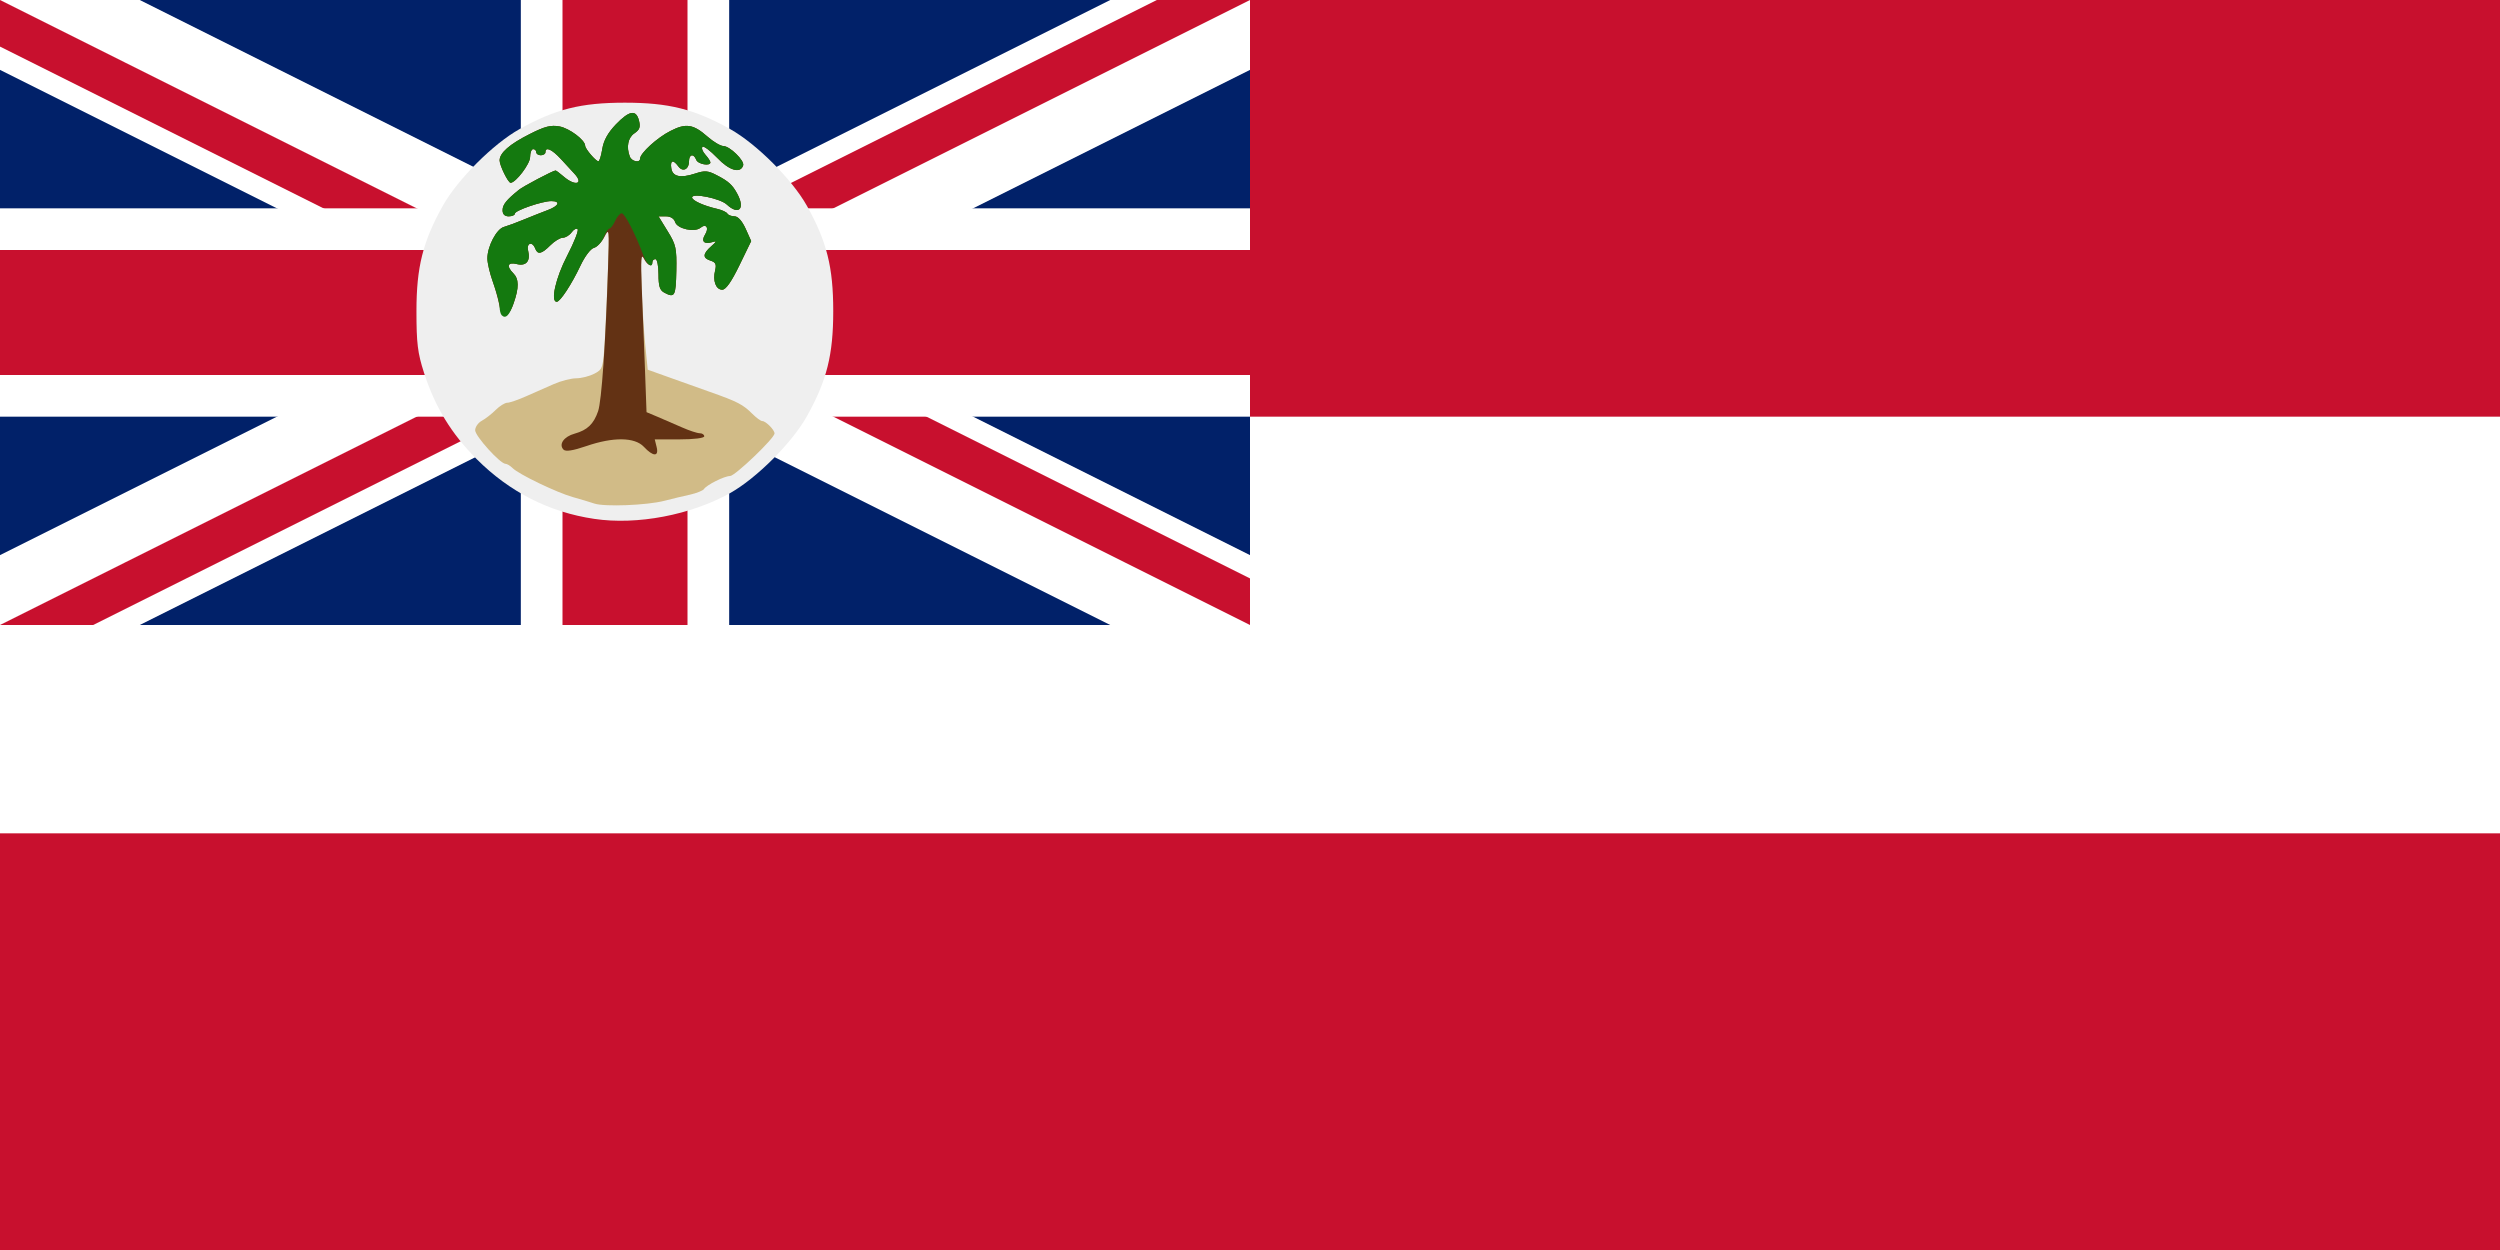
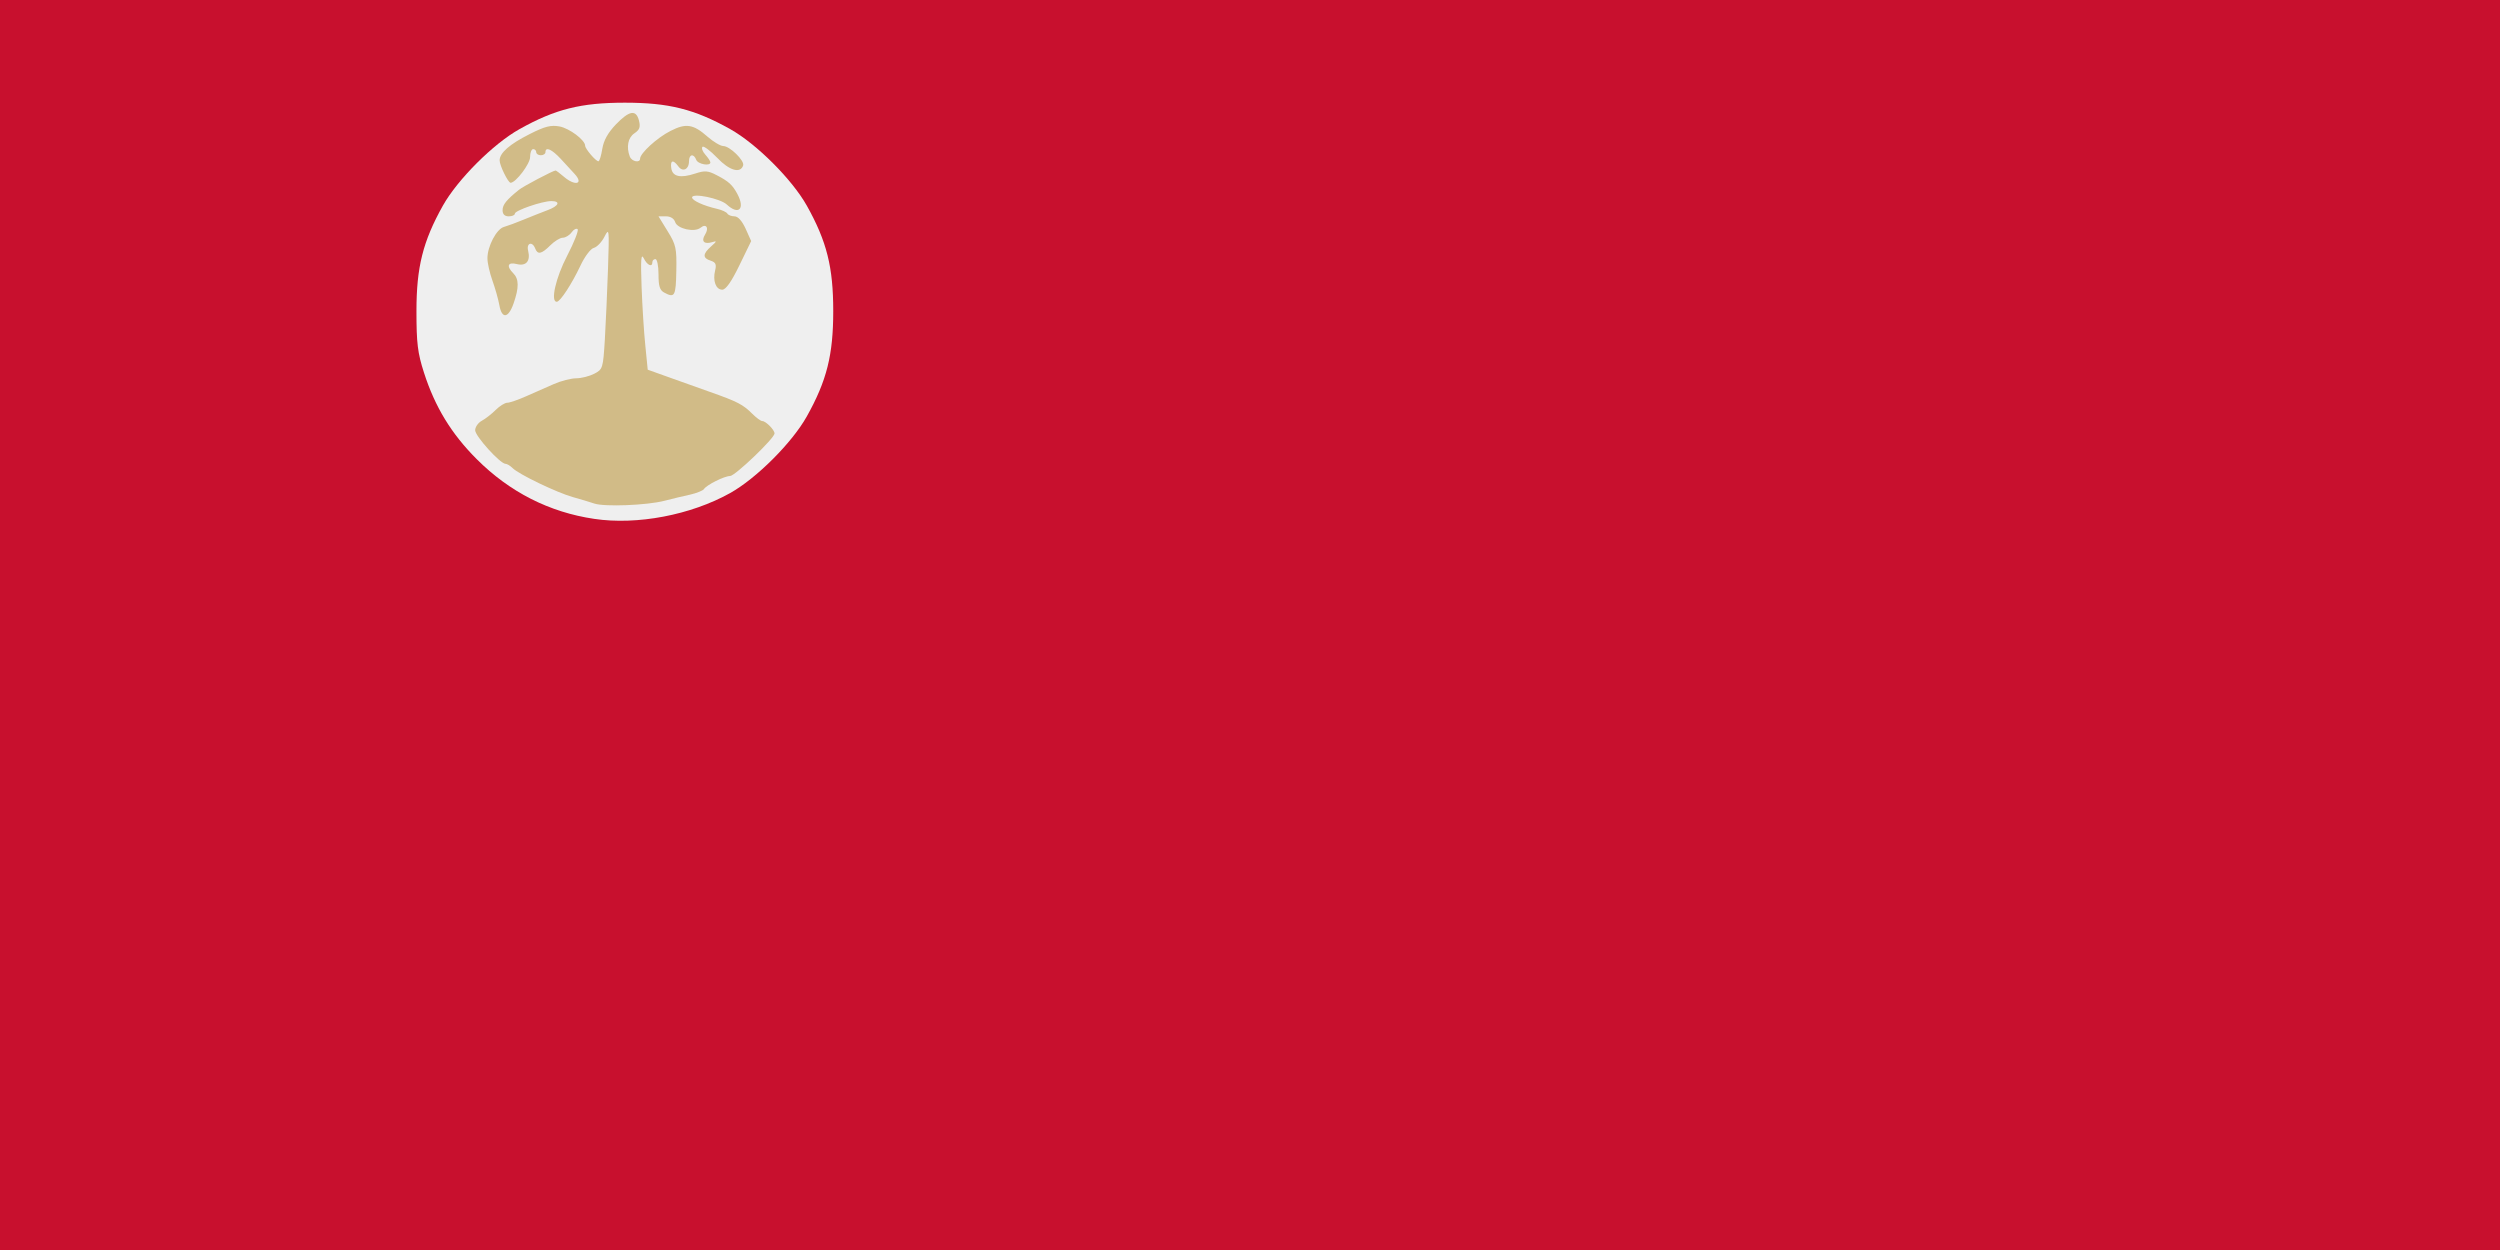
<svg xmlns="http://www.w3.org/2000/svg" xmlns:ns1="http://sodipodi.sourceforge.net/DTD/sodipodi-0.dtd" xmlns:ns2="http://www.inkscape.org/namespaces/inkscape" version="1.1" baseProfile="full" preserveAspectRatio="xMidYMid meet" zoomAndPan="magnify" id="Civil Ensign of the United Kingdom" viewBox="-15 -7.5 30 15" width="1200" height="600" ns1:version="0.32" ns2:version="0.45.1" ns1:docname="Cook Islands Federation.svg" ns2:output_extension="org.inkscape.output.svg.inkscape" ns1:docbase="C:\Documents and Settings\Brendan!\Desktop">
  <ns1:namedview ns2:window-height="977" ns2:window-width="1280" ns2:pageshadow="2" ns2:pageopacity="0.0" guidetolerance="10.0" gridtolerance="10.0" objecttolerance="10.0" borderopacity="1.0" bordercolor="#666666" pagecolor="#ffffff" id="base" showguides="true" ns2:guide-bbox="true" ns2:zoom="1" ns2:cx="628.67876" ns2:cy="264.37127" ns2:window-x="-4" ns2:window-y="-4" ns2:current-layer="Civil Ensign of the United Kingdom" />
  <defs id="defs2222">
    <clipPath id="border">
-       <rect x="-15" y="-7.5" width="30" height="15" id="rect2225" />
-     </clipPath>
+       </clipPath>
  </defs>
  <rect x="-15" y="-7.5" width="30" height="15" id="rect2227" fill="#C8102E" />
-   <rect x="-15" y="-2.5" width="30" height="5" id="rect2246" style="fill:#ffffff" />
  <comment id="comment2229">The above line is the ensign field color: #C8102E red and #012169 blue</comment>
  <g id="canton" transform="matrix(0.5,0,0,0.5,-7.5,-3.75)">
    <g clip-path="url(#border)" id="g2232">
      <circle r="20" id="circle2234" fill="#012169" />
      <path d="M -20,-10 L 20,10 M -20,10 L 20,-10" id="diags_white" stroke-width="3" stroke="white" />
      <path d="M -20,-10 L 20,10 M -20,10 L 20,-10" id="diags_red" stroke-width="2" stroke="#C8102E" />
-       <path d="M 0,0 l 20,10 h -3 l -20,-10 M 0,0 l 20,-10 h 3 l -20,10 M 0,0 l -20,10 h -3 l 20,-10 M 0,0 l -20,-10 h 3 l 20,10" id="eraser_white" stroke="none" fill="white" />
+       <path d="M 0,0 l 20,10 h -3 l -20,-10 M 0,0 l 20,-10 h 3 l -20,10 M 0,0 l -20,10 h -3 l 20,-10 l -20,-10 h 3 l 20,10" id="eraser_white" stroke="none" fill="white" />
      <comment id="comment2239">I think the above two lines give the simplest way to make the diagonals</comment>
      <path d="M -20,0 H 20 M 0,-10 V 10" id="cross_white" stroke-width="5" stroke="white" />
-       <path d="M -20,0 H 20 M 0,-10 V 10" id="cross_red" stroke-width="3" stroke="#C8102E" />
    </g>
  </g>
  <g id="g2234" transform="matrix(1.188,0,0,1.188,0.674,1.314)">
    <path style="fill:#efefef" d="M -7.191,-2.178 C -7.645,-2.245 -8.046,-2.449 -8.378,-2.781 C -8.634,-3.037 -8.799,-3.307 -8.911,-3.655 C -8.975,-3.854 -8.987,-3.952 -8.987,-4.277 C -8.987,-4.721 -8.922,-4.981 -8.72,-5.342 C -8.572,-5.606 -8.211,-5.967 -7.946,-6.115 C -7.585,-6.317 -7.325,-6.382 -6.882,-6.382 C -6.439,-6.382 -6.179,-6.317 -5.818,-6.115 C -5.553,-5.967 -5.192,-5.606 -5.044,-5.342 C -4.842,-4.981 -4.777,-4.721 -4.777,-4.277 C -4.777,-3.834 -4.842,-3.574 -5.044,-3.213 C -5.192,-2.948 -5.553,-2.587 -5.818,-2.439 C -6.215,-2.217 -6.759,-2.113 -7.191,-2.178 z " id="path2242" />
    <path style="fill:#d1bb87" d="M -7.191,-2.333 C -7.233,-2.347 -7.33,-2.377 -7.407,-2.398 C -7.568,-2.443 -7.953,-2.628 -8.016,-2.691 C -8.04,-2.715 -8.072,-2.734 -8.087,-2.734 C -8.141,-2.734 -8.394,-3.014 -8.394,-3.073 C -8.394,-3.106 -8.364,-3.149 -8.327,-3.169 C -8.29,-3.189 -8.227,-3.238 -8.187,-3.278 C -8.147,-3.318 -8.094,-3.351 -8.07,-3.351 C -8.045,-3.351 -7.959,-3.381 -7.878,-3.417 C -7.797,-3.453 -7.671,-3.508 -7.599,-3.54 C -7.526,-3.572 -7.425,-3.598 -7.373,-3.598 C -7.322,-3.598 -7.24,-3.619 -7.191,-3.644 C -7.105,-3.689 -7.102,-3.698 -7.084,-3.991 C -7.074,-4.157 -7.06,-4.48 -7.052,-4.709 C -7.039,-5.108 -7.04,-5.122 -7.088,-5.028 C -7.115,-4.974 -7.164,-4.923 -7.196,-4.915 C -7.228,-4.907 -7.288,-4.827 -7.331,-4.735 C -7.419,-4.549 -7.534,-4.373 -7.569,-4.371 C -7.636,-4.368 -7.581,-4.613 -7.464,-4.837 C -7.394,-4.972 -7.347,-5.092 -7.359,-5.104 C -7.371,-5.116 -7.399,-5.102 -7.42,-5.072 C -7.442,-5.042 -7.482,-5.018 -7.509,-5.018 C -7.536,-5.018 -7.593,-4.983 -7.635,-4.941 C -7.724,-4.852 -7.763,-4.844 -7.788,-4.91 C -7.817,-4.985 -7.878,-4.965 -7.859,-4.887 C -7.833,-4.782 -7.879,-4.728 -7.974,-4.752 C -8.065,-4.775 -8.081,-4.731 -8.009,-4.659 C -7.951,-4.601 -7.95,-4.514 -8.006,-4.354 C -8.059,-4.202 -8.125,-4.195 -8.15,-4.339 C -8.161,-4.398 -8.192,-4.509 -8.22,-4.586 C -8.247,-4.662 -8.27,-4.762 -8.27,-4.809 C -8.271,-4.929 -8.178,-5.107 -8.103,-5.127 C -8.068,-5.137 -7.977,-5.17 -7.901,-5.202 C -7.824,-5.234 -7.716,-5.276 -7.661,-5.297 C -7.548,-5.339 -7.528,-5.388 -7.625,-5.388 C -7.717,-5.388 -7.993,-5.293 -7.993,-5.261 C -7.993,-5.246 -8.021,-5.234 -8.055,-5.234 C -8.096,-5.234 -8.117,-5.255 -8.117,-5.296 C -8.117,-5.352 -8.078,-5.4 -7.953,-5.501 C -7.91,-5.537 -7.605,-5.697 -7.582,-5.697 C -7.576,-5.697 -7.538,-5.669 -7.499,-5.635 C -7.384,-5.536 -7.294,-5.559 -7.39,-5.663 C -7.415,-5.69 -7.477,-5.758 -7.528,-5.813 C -7.62,-5.912 -7.684,-5.941 -7.684,-5.882 C -7.684,-5.865 -7.705,-5.851 -7.731,-5.851 C -7.756,-5.851 -7.777,-5.865 -7.777,-5.882 C -7.777,-5.899 -7.791,-5.913 -7.808,-5.913 C -7.825,-5.913 -7.839,-5.877 -7.839,-5.833 C -7.839,-5.764 -7.984,-5.573 -8.036,-5.573 C -8.061,-5.573 -8.147,-5.748 -8.147,-5.799 C -8.147,-5.874 -8.046,-5.963 -7.845,-6.064 C -7.69,-6.143 -7.629,-6.158 -7.542,-6.142 C -7.441,-6.123 -7.283,-6.004 -7.283,-5.947 C -7.283,-5.916 -7.175,-5.79 -7.149,-5.79 C -7.138,-5.79 -7.121,-5.846 -7.11,-5.915 C -7.096,-6.001 -7.053,-6.078 -6.973,-6.162 C -6.836,-6.304 -6.768,-6.315 -6.739,-6.2 C -6.723,-6.135 -6.733,-6.108 -6.785,-6.073 C -6.85,-6.03 -6.869,-5.935 -6.832,-5.838 C -6.813,-5.787 -6.728,-5.77 -6.728,-5.817 C -6.728,-5.871 -6.555,-6.029 -6.422,-6.096 C -6.265,-6.177 -6.191,-6.166 -6.046,-6.038 C -5.988,-5.987 -5.917,-5.945 -5.888,-5.944 C -5.822,-5.944 -5.671,-5.796 -5.687,-5.748 C -5.715,-5.663 -5.828,-5.697 -5.95,-5.826 C -6.02,-5.898 -6.086,-5.948 -6.098,-5.936 C -6.11,-5.923 -6.097,-5.888 -6.069,-5.857 C -6.041,-5.826 -6.018,-5.791 -6.018,-5.779 C -6.018,-5.738 -6.144,-5.76 -6.161,-5.805 C -6.186,-5.871 -6.234,-5.862 -6.234,-5.791 C -6.234,-5.708 -6.297,-5.677 -6.342,-5.739 C -6.394,-5.81 -6.425,-5.802 -6.413,-5.72 C -6.401,-5.635 -6.321,-5.617 -6.172,-5.666 C -6.075,-5.698 -6.043,-5.696 -5.955,-5.65 C -5.834,-5.588 -5.794,-5.551 -5.745,-5.459 C -5.665,-5.309 -5.732,-5.242 -5.852,-5.353 C -5.918,-5.415 -6.203,-5.473 -6.203,-5.425 C -6.203,-5.394 -6.088,-5.341 -5.948,-5.309 C -5.901,-5.298 -5.855,-5.277 -5.846,-5.261 C -5.837,-5.246 -5.804,-5.234 -5.774,-5.234 C -5.739,-5.234 -5.698,-5.187 -5.662,-5.109 L -5.606,-4.984 L -5.725,-4.739 C -5.806,-4.572 -5.862,-4.493 -5.898,-4.493 C -5.963,-4.493 -5.996,-4.584 -5.97,-4.688 C -5.955,-4.749 -5.965,-4.77 -6.015,-4.786 C -6.098,-4.812 -6.097,-4.854 -6.01,-4.931 C -5.953,-4.981 -5.951,-4.989 -5.997,-4.974 C -6.081,-4.948 -6.114,-4.981 -6.072,-5.049 C -6.029,-5.117 -6.06,-5.165 -6.117,-5.119 C -6.178,-5.069 -6.352,-5.108 -6.374,-5.176 C -6.385,-5.212 -6.421,-5.234 -6.467,-5.234 L -6.542,-5.234 L -6.45,-5.084 C -6.365,-4.947 -6.358,-4.912 -6.362,-4.683 C -6.367,-4.427 -6.378,-4.407 -6.483,-4.463 C -6.53,-4.488 -6.542,-4.529 -6.542,-4.649 C -6.542,-4.733 -6.556,-4.802 -6.573,-4.802 C -6.59,-4.802 -6.604,-4.788 -6.604,-4.771 C -6.604,-4.716 -6.656,-4.739 -6.691,-4.81 C -6.718,-4.864 -6.723,-4.8 -6.713,-4.524 C -6.706,-4.329 -6.689,-4.06 -6.675,-3.927 L -6.651,-3.685 L -6.45,-3.613 C -6.34,-3.574 -6.146,-3.505 -6.021,-3.46 C -5.743,-3.362 -5.688,-3.333 -5.594,-3.239 C -5.554,-3.199 -5.509,-3.166 -5.494,-3.166 C -5.458,-3.166 -5.37,-3.077 -5.37,-3.041 C -5.37,-2.993 -5.769,-2.611 -5.819,-2.611 C -5.876,-2.611 -6.056,-2.521 -6.083,-2.479 C -6.094,-2.463 -6.157,-2.438 -6.222,-2.423 C -6.288,-2.409 -6.404,-2.381 -6.481,-2.361 C -6.657,-2.315 -7.089,-2.298 -7.191,-2.333 z " id="path2240" />
-     <path style="fill:#633214" d="M -6.69,-2.906 C -6.782,-3.004 -6.999,-3.007 -7.272,-2.913 C -7.406,-2.867 -7.479,-2.856 -7.501,-2.877 C -7.553,-2.93 -7.499,-3.009 -7.389,-3.039 C -7.26,-3.075 -7.197,-3.136 -7.152,-3.266 C -7.117,-3.368 -7.077,-3.942 -7.052,-4.709 C -7.039,-5.108 -7.04,-5.122 -7.088,-5.028 C -7.115,-4.974 -7.164,-4.923 -7.196,-4.915 C -7.228,-4.907 -7.288,-4.827 -7.331,-4.735 C -7.419,-4.549 -7.534,-4.373 -7.569,-4.371 C -7.636,-4.368 -7.581,-4.613 -7.464,-4.837 C -7.394,-4.972 -7.347,-5.092 -7.359,-5.104 C -7.371,-5.116 -7.399,-5.102 -7.42,-5.072 C -7.442,-5.042 -7.482,-5.018 -7.509,-5.018 C -7.536,-5.018 -7.593,-4.983 -7.635,-4.941 C -7.724,-4.852 -7.763,-4.844 -7.788,-4.91 C -7.817,-4.985 -7.878,-4.965 -7.859,-4.887 C -7.833,-4.782 -7.879,-4.728 -7.974,-4.752 C -8.065,-4.775 -8.081,-4.731 -8.009,-4.659 C -7.951,-4.601 -7.95,-4.514 -8.006,-4.354 C -8.059,-4.202 -8.125,-4.195 -8.15,-4.339 C -8.161,-4.398 -8.192,-4.509 -8.22,-4.586 C -8.247,-4.662 -8.27,-4.762 -8.27,-4.809 C -8.271,-4.929 -8.178,-5.107 -8.103,-5.127 C -8.068,-5.137 -7.977,-5.17 -7.901,-5.202 C -7.824,-5.234 -7.716,-5.276 -7.661,-5.297 C -7.548,-5.339 -7.528,-5.388 -7.625,-5.388 C -7.717,-5.388 -7.993,-5.293 -7.993,-5.261 C -7.993,-5.246 -8.021,-5.234 -8.055,-5.234 C -8.096,-5.234 -8.117,-5.255 -8.117,-5.296 C -8.117,-5.352 -8.078,-5.4 -7.953,-5.501 C -7.91,-5.537 -7.605,-5.697 -7.582,-5.697 C -7.576,-5.697 -7.538,-5.669 -7.499,-5.635 C -7.384,-5.536 -7.294,-5.559 -7.39,-5.663 C -7.415,-5.69 -7.477,-5.758 -7.528,-5.813 C -7.62,-5.912 -7.684,-5.941 -7.684,-5.882 C -7.684,-5.865 -7.705,-5.851 -7.731,-5.851 C -7.756,-5.851 -7.777,-5.865 -7.777,-5.882 C -7.777,-5.899 -7.791,-5.913 -7.808,-5.913 C -7.825,-5.913 -7.839,-5.877 -7.839,-5.833 C -7.839,-5.764 -7.984,-5.573 -8.036,-5.573 C -8.061,-5.573 -8.147,-5.748 -8.147,-5.799 C -8.147,-5.874 -8.046,-5.963 -7.845,-6.064 C -7.69,-6.143 -7.629,-6.158 -7.542,-6.142 C -7.441,-6.123 -7.283,-6.004 -7.283,-5.947 C -7.283,-5.916 -7.175,-5.79 -7.149,-5.79 C -7.138,-5.79 -7.121,-5.846 -7.11,-5.915 C -7.096,-6.001 -7.053,-6.078 -6.973,-6.162 C -6.836,-6.304 -6.768,-6.315 -6.739,-6.2 C -6.723,-6.135 -6.733,-6.108 -6.785,-6.073 C -6.85,-6.03 -6.869,-5.935 -6.832,-5.838 C -6.813,-5.787 -6.728,-5.77 -6.728,-5.817 C -6.728,-5.871 -6.555,-6.029 -6.422,-6.096 C -6.265,-6.177 -6.191,-6.166 -6.046,-6.038 C -5.988,-5.987 -5.917,-5.945 -5.888,-5.944 C -5.822,-5.944 -5.671,-5.796 -5.687,-5.748 C -5.715,-5.663 -5.828,-5.697 -5.95,-5.826 C -6.02,-5.898 -6.086,-5.948 -6.098,-5.936 C -6.11,-5.923 -6.097,-5.888 -6.069,-5.857 C -6.041,-5.826 -6.018,-5.791 -6.018,-5.779 C -6.018,-5.738 -6.144,-5.76 -6.161,-5.805 C -6.186,-5.871 -6.234,-5.862 -6.234,-5.791 C -6.234,-5.708 -6.297,-5.677 -6.342,-5.739 C -6.394,-5.81 -6.425,-5.802 -6.413,-5.72 C -6.401,-5.635 -6.321,-5.617 -6.172,-5.666 C -6.075,-5.698 -6.043,-5.696 -5.955,-5.65 C -5.834,-5.588 -5.794,-5.551 -5.745,-5.459 C -5.665,-5.309 -5.732,-5.242 -5.852,-5.353 C -5.918,-5.415 -6.203,-5.473 -6.203,-5.425 C -6.203,-5.394 -6.088,-5.341 -5.948,-5.309 C -5.901,-5.298 -5.855,-5.277 -5.846,-5.261 C -5.837,-5.246 -5.804,-5.234 -5.774,-5.234 C -5.739,-5.234 -5.698,-5.187 -5.662,-5.109 L -5.606,-4.984 L -5.725,-4.739 C -5.806,-4.572 -5.862,-4.493 -5.898,-4.493 C -5.963,-4.493 -5.996,-4.584 -5.97,-4.688 C -5.955,-4.749 -5.965,-4.77 -6.015,-4.786 C -6.098,-4.812 -6.097,-4.854 -6.01,-4.931 C -5.953,-4.981 -5.951,-4.989 -5.997,-4.974 C -6.081,-4.948 -6.114,-4.981 -6.072,-5.049 C -6.029,-5.117 -6.06,-5.165 -6.117,-5.119 C -6.178,-5.069 -6.352,-5.108 -6.374,-5.176 C -6.385,-5.212 -6.421,-5.234 -6.467,-5.234 L -6.542,-5.234 L -6.45,-5.084 C -6.365,-4.947 -6.358,-4.912 -6.362,-4.683 C -6.367,-4.427 -6.378,-4.407 -6.483,-4.463 C -6.53,-4.488 -6.542,-4.529 -6.542,-4.649 C -6.542,-4.733 -6.556,-4.802 -6.573,-4.802 C -6.59,-4.802 -6.604,-4.788 -6.604,-4.771 C -6.604,-4.716 -6.656,-4.739 -6.691,-4.81 C -6.718,-4.863 -6.722,-4.795 -6.711,-4.509 C -6.703,-4.305 -6.688,-3.94 -6.679,-3.697 L -6.663,-3.256 L -6.549,-3.208 C -6.486,-3.181 -6.375,-3.133 -6.302,-3.101 C -6.23,-3.069 -6.15,-3.043 -6.125,-3.043 C -6.1,-3.043 -6.08,-3.029 -6.08,-3.012 C -6.08,-2.994 -6.184,-2.981 -6.33,-2.981 L -6.58,-2.981 L -6.561,-2.904 C -6.536,-2.804 -6.596,-2.805 -6.69,-2.906 z " id="path2238" />
-     <path style="fill:#14790f" d="M -8.126,-4.235 C -8.138,-4.247 -8.147,-4.286 -8.147,-4.321 C -8.147,-4.357 -8.175,-4.462 -8.209,-4.555 C -8.243,-4.648 -8.271,-4.762 -8.271,-4.808 C -8.271,-4.93 -8.178,-5.107 -8.103,-5.127 C -8.068,-5.137 -7.977,-5.17 -7.901,-5.202 C -7.824,-5.234 -7.716,-5.276 -7.661,-5.297 C -7.548,-5.339 -7.528,-5.388 -7.625,-5.388 C -7.717,-5.388 -7.993,-5.293 -7.993,-5.261 C -7.993,-5.246 -8.021,-5.234 -8.055,-5.234 C -8.096,-5.234 -8.117,-5.255 -8.117,-5.296 C -8.117,-5.352 -8.078,-5.4 -7.953,-5.501 C -7.91,-5.537 -7.605,-5.697 -7.582,-5.697 C -7.576,-5.697 -7.538,-5.669 -7.499,-5.635 C -7.384,-5.536 -7.294,-5.559 -7.39,-5.663 C -7.415,-5.69 -7.477,-5.758 -7.528,-5.813 C -7.62,-5.912 -7.684,-5.941 -7.684,-5.882 C -7.684,-5.865 -7.705,-5.851 -7.731,-5.851 C -7.756,-5.851 -7.777,-5.865 -7.777,-5.882 C -7.777,-5.899 -7.791,-5.913 -7.808,-5.913 C -7.825,-5.913 -7.839,-5.877 -7.839,-5.833 C -7.839,-5.764 -7.984,-5.573 -8.036,-5.573 C -8.061,-5.573 -8.147,-5.748 -8.147,-5.799 C -8.147,-5.874 -8.046,-5.963 -7.845,-6.064 C -7.69,-6.143 -7.629,-6.158 -7.542,-6.142 C -7.441,-6.123 -7.283,-6.004 -7.283,-5.947 C -7.283,-5.916 -7.175,-5.79 -7.149,-5.79 C -7.138,-5.79 -7.121,-5.846 -7.11,-5.915 C -7.096,-6.001 -7.053,-6.078 -6.973,-6.162 C -6.836,-6.304 -6.768,-6.315 -6.739,-6.2 C -6.723,-6.135 -6.733,-6.108 -6.785,-6.073 C -6.85,-6.03 -6.869,-5.935 -6.832,-5.838 C -6.813,-5.787 -6.728,-5.77 -6.728,-5.817 C -6.728,-5.871 -6.555,-6.029 -6.422,-6.096 C -6.265,-6.177 -6.191,-6.166 -6.046,-6.038 C -5.988,-5.987 -5.917,-5.945 -5.888,-5.944 C -5.822,-5.944 -5.671,-5.796 -5.687,-5.748 C -5.715,-5.663 -5.828,-5.697 -5.95,-5.826 C -6.02,-5.898 -6.086,-5.948 -6.098,-5.936 C -6.11,-5.923 -6.097,-5.888 -6.069,-5.857 C -6.041,-5.826 -6.018,-5.791 -6.018,-5.779 C -6.018,-5.738 -6.144,-5.76 -6.161,-5.805 C -6.186,-5.871 -6.234,-5.862 -6.234,-5.791 C -6.234,-5.708 -6.297,-5.677 -6.342,-5.739 C -6.394,-5.81 -6.425,-5.802 -6.413,-5.72 C -6.401,-5.635 -6.321,-5.617 -6.172,-5.666 C -6.075,-5.698 -6.043,-5.696 -5.955,-5.65 C -5.834,-5.588 -5.794,-5.551 -5.745,-5.459 C -5.665,-5.309 -5.732,-5.242 -5.852,-5.353 C -5.918,-5.415 -6.203,-5.473 -6.203,-5.425 C -6.203,-5.394 -6.088,-5.341 -5.948,-5.309 C -5.901,-5.298 -5.855,-5.277 -5.846,-5.261 C -5.837,-5.246 -5.804,-5.234 -5.774,-5.234 C -5.739,-5.234 -5.698,-5.187 -5.662,-5.109 L -5.606,-4.984 L -5.725,-4.739 C -5.806,-4.572 -5.862,-4.493 -5.898,-4.493 C -5.963,-4.493 -5.996,-4.584 -5.97,-4.688 C -5.955,-4.749 -5.965,-4.77 -6.015,-4.786 C -6.098,-4.812 -6.097,-4.854 -6.01,-4.931 C -5.953,-4.981 -5.951,-4.989 -5.997,-4.974 C -6.081,-4.948 -6.114,-4.981 -6.072,-5.049 C -6.029,-5.117 -6.06,-5.165 -6.117,-5.119 C -6.178,-5.069 -6.352,-5.108 -6.374,-5.176 C -6.385,-5.212 -6.421,-5.234 -6.467,-5.234 L -6.542,-5.234 L -6.45,-5.084 C -6.365,-4.947 -6.358,-4.912 -6.362,-4.683 C -6.367,-4.427 -6.378,-4.407 -6.483,-4.463 C -6.53,-4.488 -6.542,-4.529 -6.542,-4.649 C -6.542,-4.733 -6.556,-4.802 -6.573,-4.802 C -6.59,-4.802 -6.604,-4.788 -6.604,-4.771 C -6.604,-4.703 -6.661,-4.746 -6.695,-4.84 C -6.773,-5.051 -6.883,-5.265 -6.913,-5.265 C -6.931,-5.265 -6.961,-5.23 -6.98,-5.188 C -7,-5.145 -7.025,-5.111 -7.038,-5.111 C -7.05,-5.111 -7.076,-5.07 -7.097,-5.021 C -7.117,-4.972 -7.161,-4.924 -7.194,-4.916 C -7.228,-4.907 -7.286,-4.83 -7.331,-4.735 C -7.419,-4.549 -7.534,-4.373 -7.569,-4.371 C -7.636,-4.368 -7.581,-4.613 -7.464,-4.837 C -7.394,-4.972 -7.347,-5.092 -7.359,-5.104 C -7.371,-5.116 -7.399,-5.102 -7.42,-5.072 C -7.442,-5.042 -7.482,-5.018 -7.509,-5.018 C -7.536,-5.018 -7.593,-4.983 -7.635,-4.941 C -7.724,-4.852 -7.763,-4.844 -7.788,-4.91 C -7.817,-4.985 -7.878,-4.965 -7.859,-4.887 C -7.833,-4.782 -7.879,-4.728 -7.974,-4.752 C -8.065,-4.775 -8.081,-4.731 -8.009,-4.659 C -7.951,-4.601 -7.95,-4.514 -8.006,-4.355 C -8.048,-4.233 -8.086,-4.195 -8.126,-4.235 z " id="path2236" />
  </g>
</svg>